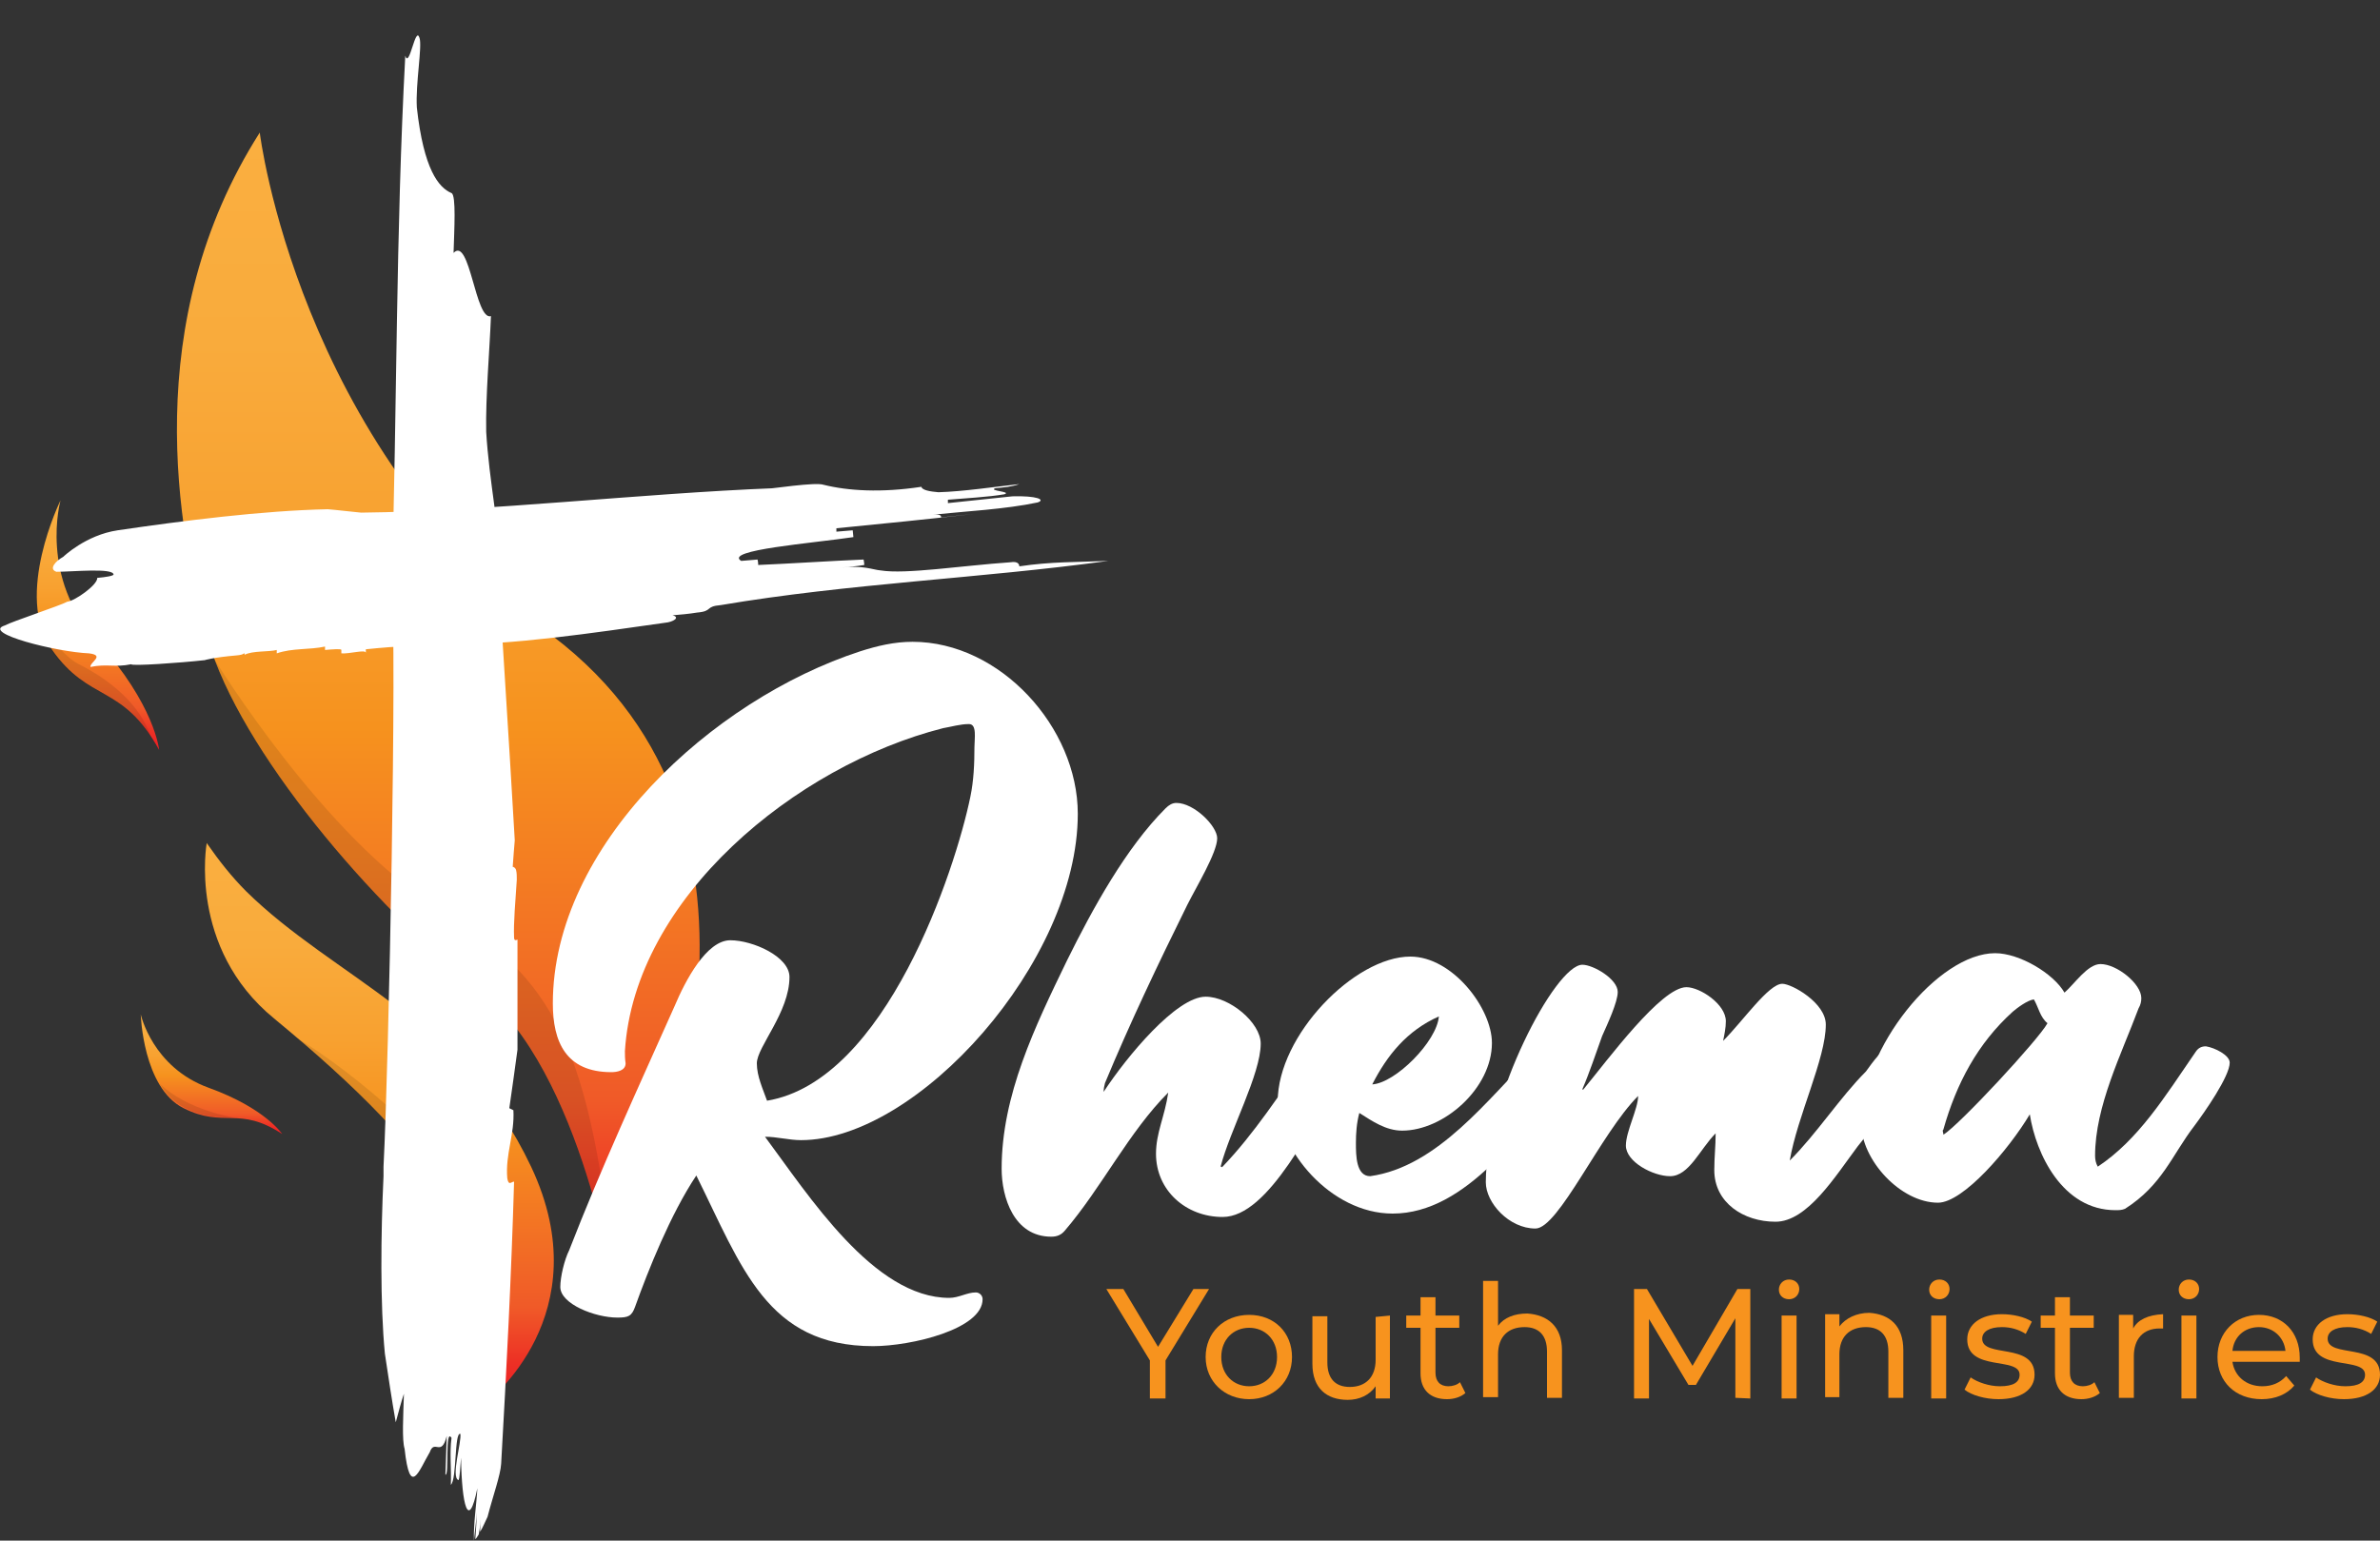
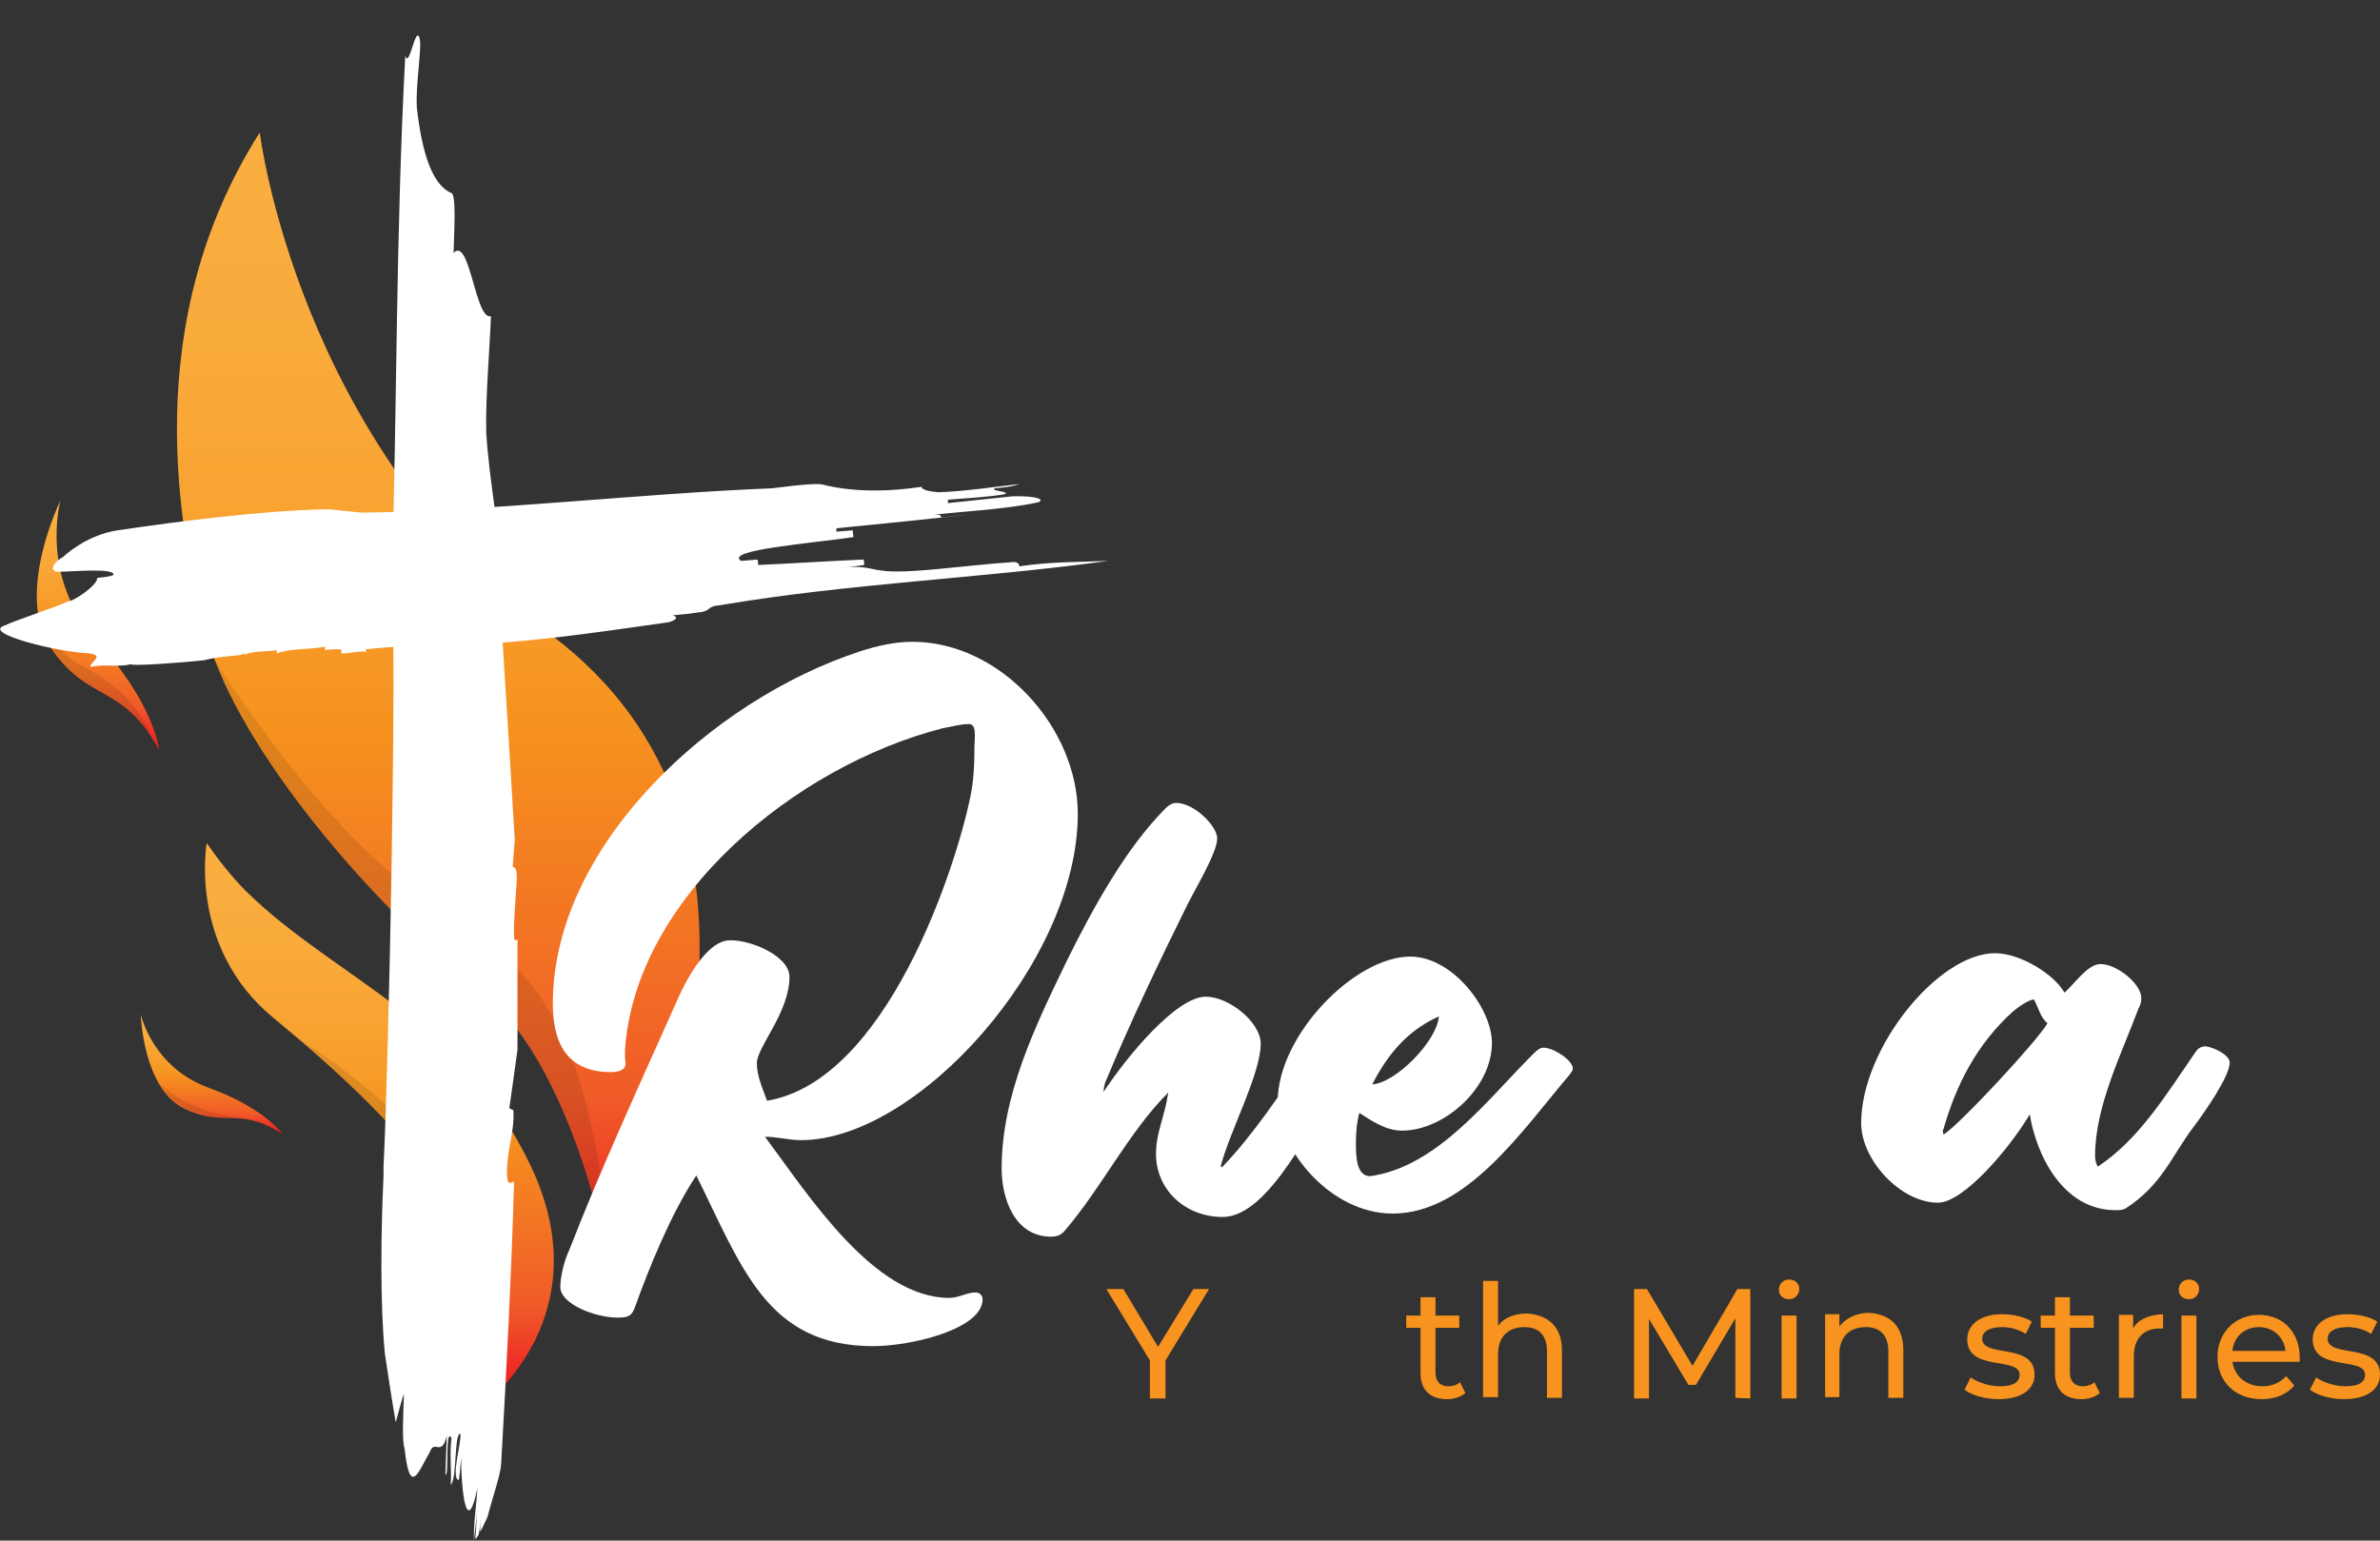
<svg xmlns="http://www.w3.org/2000/svg" version="1.1" id="Layer_3" x="0px" y="0px" viewBox="0 0 350 226.6" style="enable-background:new 0 0 350 226.6;" xml:space="preserve">
  <rect x="0" y="0" width="350" height="226.6" fill="#333333" stroke="none" />
  <style type="text/css">
	.st0{fill:#F7931E;}
	.st1{fill:url(#SVGID_1_);}
	.st2{fill:url(#SVGID_00000016753711868033431720000002734385172252933273_);}
	.st3{fill:url(#SVGID_00000109709349697984951350000000202687345029765032_);}
	.st4{fill:url(#SVGID_00000054236418064158506510000007161616104779937439_);}
	.st5{opacity:0.1;enable-background:new    ;}
	.st6{fill:none;}
	.st7{fill:#FFFFFF;}
</style>
  <g>
    <path class="st0" d="M171.4,200.1v5.6h-2.3v-5.6l-6.4-10.5h2.5l5.1,8.5l5.2-8.5h2.3L171.4,200.1L171.4,200.1z" />
-     <path class="st0" d="M177.3,199.6c0-3.6,2.7-6.2,6.4-6.2s6.3,2.6,6.3,6.2s-2.7,6.2-6.3,6.2S177.3,203.2,177.3,199.6z M187.8,199.6   c0-2.6-1.8-4.3-4.1-4.3s-4.1,1.7-4.1,4.3s1.8,4.3,4.1,4.3S187.8,202.2,187.8,199.6z" />
-     <path class="st0" d="M204.4,193.5v12.2h-2.1v-1.8c-0.9,1.3-2.4,2-4.1,2c-3.1,0-5.2-1.7-5.2-5.3v-7h2.2v6.8c0,2.4,1.2,3.6,3.3,3.6   c2.3,0,3.8-1.4,3.8-4v-6.3L204.4,193.5L204.4,193.5z" />
    <path class="st0" d="M215.5,204.9c-0.7,0.6-1.7,0.9-2.7,0.9c-2.5,0-3.9-1.4-3.9-3.8v-6.7h-2.1v-1.8h2.1v-2.7h2.2v2.7h3.5v1.8h-3.5   v6.6c0,1.3,0.7,2,1.9,2c0.6,0,1.3-0.2,1.7-0.6L215.5,204.9z" />
    <path class="st0" d="M229.7,198.6v7h-2.2v-6.8c0-2.4-1.2-3.6-3.3-3.6c-2.4,0-3.9,1.4-3.9,4v6.3h-2.2v-17.1h2.2v6.6   c0.9-1.2,2.4-1.8,4.3-1.8C227.6,193.4,229.7,195.1,229.7,198.6L229.7,198.6z" />
    <path class="st0" d="M255.2,205.6v-11.7l-5.8,9.8h-1.1l-5.8-9.7v11.7h-2.2v-16.1h1.9l6.7,11.3l6.6-11.3h1.9v16.1L255.2,205.6   L255.2,205.6z" />
    <path class="st0" d="M261.6,189.7c0-0.8,0.6-1.5,1.5-1.5s1.5,0.6,1.5,1.4s-0.6,1.5-1.5,1.5S261.6,190.5,261.6,189.7L261.6,189.7z    M262,193.5h2.2v12.2H262V193.5z" />
    <path class="st0" d="M279.9,198.6v7h-2.2v-6.8c0-2.4-1.2-3.6-3.3-3.6c-2.4,0-3.9,1.4-3.9,4v6.3h-2.1v-12.2h2.1v1.8   c0.9-1.2,2.5-2,4.4-2C277.9,193.3,279.9,195,279.9,198.6z" />
-     <path class="st0" d="M283.7,189.7c0-0.8,0.6-1.5,1.5-1.5s1.5,0.6,1.5,1.4s-0.6,1.5-1.5,1.5S283.7,190.5,283.7,189.7L283.7,189.7z    M284,193.5h2.2v12.2H284V193.5z" />
    <path class="st0" d="M288.9,204.4l0.9-1.8c1,0.7,2.7,1.3,4.3,1.3c2,0,2.9-0.6,2.9-1.7c0-2.7-7.7-0.4-7.7-5.2c0-2.2,2-3.7,5.1-3.7   c1.6,0,3.4,0.4,4.4,1.1l-0.9,1.8c-1.1-0.7-2.3-1-3.5-1c-1.9,0-2.9,0.7-2.9,1.7c0,2.9,7.7,0.5,7.7,5.3c0,2.2-2,3.6-5.3,3.6   C291.9,205.8,289.9,205.2,288.9,204.4L288.9,204.4z" />
    <path class="st0" d="M308.8,204.9c-0.7,0.6-1.7,0.9-2.7,0.9c-2.5,0-3.9-1.4-3.9-3.8v-6.7h-2.1v-1.8h2.1v-2.7h2.2v2.7h3.5v1.8h-3.5   v6.6c0,1.3,0.7,2,1.9,2c0.6,0,1.3-0.2,1.7-0.6L308.8,204.9z" />
    <path class="st0" d="M318.1,193.3v2.1c-0.2,0-0.3,0-0.5,0c-2.4,0-3.8,1.5-3.8,4.1v6.1h-2.2v-12.2h2.1v2   C314.4,194.1,315.9,193.4,318.1,193.3L318.1,193.3z" />
    <path class="st0" d="M320.4,189.7c0-0.8,0.6-1.5,1.5-1.5s1.5,0.6,1.5,1.4s-0.6,1.5-1.5,1.5S320.4,190.5,320.4,189.7L320.4,189.7z    M320.8,193.5h2.2v12.2h-2.2V193.5z" />
    <path class="st0" d="M338.2,200.3h-9.9c0.3,2.1,2,3.6,4.4,3.6c1.4,0,2.6-0.5,3.5-1.5l1.2,1.4c-1.1,1.3-2.8,2-4.8,2   c-3.9,0-6.5-2.6-6.5-6.2s2.6-6.2,6.1-6.2s6,2.5,6,6.3C338.2,199.8,338.2,200.1,338.2,200.3L338.2,200.3z M328.3,198.7h7.8   c-0.2-2-1.8-3.5-3.9-3.5S328.5,196.6,328.3,198.7L328.3,198.7z" />
    <path class="st0" d="M339.7,204.4l0.9-1.8c1,0.7,2.7,1.3,4.3,1.3c2,0,2.9-0.6,2.9-1.7c0-2.7-7.7-0.4-7.7-5.2c0-2.2,2-3.7,5.1-3.7   c1.6,0,3.4,0.4,4.4,1.1l-0.9,1.8c-1.1-0.7-2.3-1-3.5-1c-1.9,0-2.9,0.7-2.9,1.7c0,2.9,7.7,0.5,7.7,5.3c0,2.2-2,3.6-5.3,3.6   C342.7,205.8,340.7,205.2,339.7,204.4L339.7,204.4z" />
  </g>
  <g>
    <linearGradient id="SVGID_1_" gradientUnits="userSpaceOnUse" x1="-675.464" y1="-504.876" x2="-675.464" y2="-333.276" gradientTransform="matrix(-1 0 0 1 -611.038 524.409)">
      <stop offset="0" style="stop-color:#FAAF40" />
      <stop offset="0.18" style="stop-color:#F9AB3C" />
      <stop offset="0.35" style="stop-color:#F8A130" />
      <stop offset="0.51" style="stop-color:#F6921E" />
      <stop offset="0.83" style="stop-color:#F05A28" />
      <stop offset="0.93" style="stop-color:#ED3025" />
      <stop offset="1" style="stop-color:#EC1C24" />
    </linearGradient>
    <path class="st1" d="M90.6,191.1c0,0-4.8-33.6-20.3-45.7s-35.1-35.2-39.7-51.3C26,78,20.5,47.3,38.2,19.5c0,0,5.5,45.6,43,74   S97.7,172.6,90.6,191.1L90.6,191.1z" />
    <linearGradient id="SVGID_00000153695853549831470020000001622618396054204333_" gradientUnits="userSpaceOnUse" x1="-625.413" y1="-450.816" x2="-625.413" y2="-414.116" gradientTransform="matrix(-1 0 0 1 -611.038 524.409)">
      <stop offset="0" style="stop-color:#FAAF40" />
      <stop offset="0.18" style="stop-color:#F9AB3C" />
      <stop offset="0.35" style="stop-color:#F8A130" />
      <stop offset="0.51" style="stop-color:#F6921E" />
      <stop offset="0.83" style="stop-color:#F05A28" />
      <stop offset="0.93" style="stop-color:#ED3025" />
      <stop offset="1" style="stop-color:#EC1C24" />
    </linearGradient>
    <path style="fill:url(#SVGID_00000153695853549831470020000001622618396054204333_);" d="M23.4,110.3c0,0-0.6-6.6-9.1-16   c-8.6-9.4-5.4-20.7-5.4-20.7S2,87.6,7.6,95.5C13.1,103.4,18,100.5,23.4,110.3z" />
    <linearGradient id="SVGID_00000134230458451434485240000007655974653268892342_" gradientUnits="userSpaceOnUse" x1="-642.109" y1="-375.196" x2="-642.109" y2="-357.596" gradientTransform="matrix(-1 0 0 1 -611.038 524.409)">
      <stop offset="0" style="stop-color:#FAAF40" />
      <stop offset="0.18" style="stop-color:#F9AB3C" />
      <stop offset="0.35" style="stop-color:#F8A130" />
      <stop offset="0.51" style="stop-color:#F6921E" />
      <stop offset="0.83" style="stop-color:#F05A28" />
      <stop offset="0.93" style="stop-color:#ED3025" />
      <stop offset="1" style="stop-color:#EC1C24" />
    </linearGradient>
    <path style="fill:url(#SVGID_00000134230458451434485240000007655974653268892342_);" d="M41.5,166.8c0,0-2.5-3.8-10.8-6.8   s-10-10.8-10-10.8S21,160,27,163C33,166,35.1,162.6,41.5,166.8L41.5,166.8z" />
    <linearGradient id="SVGID_00000127751454914056634510000017542981147480713396_" gradientUnits="userSpaceOnUse" x1="-666.799" y1="-400.376" x2="-666.799" y2="-318.176" gradientTransform="matrix(-1 0 0 1 -611.038 524.409)">
      <stop offset="0" style="stop-color:#FAAF40" />
      <stop offset="0.18" style="stop-color:#F9AB3C" />
      <stop offset="0.35" style="stop-color:#F8A130" />
      <stop offset="0.51" style="stop-color:#F6921E" />
      <stop offset="0.83" style="stop-color:#F05A28" />
      <stop offset="0.93" style="stop-color:#ED3025" />
      <stop offset="1" style="stop-color:#EC1C24" />
    </linearGradient>
    <path style="fill:url(#SVGID_00000127751454914056634510000017542981147480713396_);" d="M71.6,206.2c0,0,16.8-12.8,6.5-34.6   s-28.9-27.7-41.9-40.5c-2.1-2.1-4-4.5-5.8-7.1c0,0-2.8,15.4,9.9,25.8C64.9,170.1,74.9,184.6,71.6,206.2L71.6,206.2z" />
    <path class="st5" d="M43.7,152.7L43.7,152.7c0,0,12.2,7.1,23.3,20.2c10.7,12.6,4.6,33.4,4.6,33.4C74.8,185.6,65.8,171.5,43.7,152.7   L43.7,152.7z" />
    <path class="st5" d="M70.3,145.4C55.7,134,37.6,113,31.6,97.1c0.1,0.1,16.1,26.2,32.9,36.5C81.3,143.9,87,153,90.6,191   C90.6,191.1,85.8,157.5,70.3,145.4L70.3,145.4z" />
    <path class="st5" d="M7.4,95.5c-0.9-1.4-1.5-2.9-1.9-4.5c0.1,0.2,3.4,5.4,6.1,6.7c4.6,2.3,9,5.9,10.6,10.7l0,0   C17.3,100.9,12.7,102.9,7.4,95.5L7.4,95.5z" />
    <path class="st5" d="M34.5,164.4L34.5,164.4c-2.2-0.1-4.3,0.1-7.4-1.5c-1.5-0.8-2.7-2-3.6-3.5C27.5,163.3,34.5,164.4,34.5,164.4z" />
  </g>
  <g>
    <line class="st6" x1="64" y1="226.2" x2="69.8" y2="5.7" />
    <path class="st7" d="M75.6,173.8c-0.4,0-0.8,0.7-1-0.5c-0.3-3.6,1.1-6.4,0.9-10c-0.2-0.1-0.4-0.2-0.6-0.3c0.4-2.8,0.8-5.6,1.2-8.6   c0-5.4,0-10.8,0-16.2c-0.2,0.1-0.5,0.2-0.5-0.3c-0.1-2.2,0.2-5.3,0.4-8.5c0-0.5,0-1-0.1-1.4c-0.1-0.4-0.4-0.5-0.5-0.5   c0.1-1.5,0.2-2.7,0.3-3.9c-0.9-15.8-2-31.8-3-49.2c-0.5-3.7-1-7.4-1.2-10.9c-0.1-5.2,0.5-11.9,0.7-17c-2.3,0.7-3.1-11.8-5.5-9.3   c0.1-3.4,0.4-8.5-0.3-8.8c-1.9-0.8-4.1-3.5-5.1-12.6c-0.2-3.5,0.8-8.9,0.4-10.2c-0.6-2-1.5,4.6-2.1,2.6c-1.4,26.2-1.2,51.6-2,78   c0.8,9-0.4,69.8-1.2,85.4c0,0.5,0,1,0,1.4c-0.4,8.5-0.5,18.9,0.2,26.1c0.5,3.3,1,6.7,1.6,10.1c0.4-1.5,0.8-3,1.2-4.2   c-0.1,3.4-0.3,6.8,0.1,8.1c0.8,7.3,2.1,3.2,3.7,0.5c0.7-2,1.7,0.8,2.5-2.4c-0.1,2.3-0.1,3.4-0.2,5.7c0.6,0.3-0.1-7,0.9-5.4   c-0.3,2.2,0,4.6-0.1,6.9c0.9-0.8,0.5-7.8,1.4-7.5c0.2,1.2-1.4,6.3-0.3,6.8c0.2,0.1,0.3-2.2,0.4-3.3c0.1,7,1.1,10.9,2.4,4.5   c-0.1,2.2-0.6,5.3-0.5,7.7l0,0c0.1-1.2,0.4-3.2,0.4-4.2c0,1.3-0.1,2.6-0.2,4c0.2-0.2,0.3-0.4,0.5-0.7c0.2-1,0.3-2,0.3-3   c0,0.9-0.1,1.8-0.1,2.6c0.4-0.6,0.7-1.4,1.1-2.2c0.8-3.1,1.9-6.1,2-7.8C74.5,201.3,75.2,187.5,75.6,173.8L75.6,173.8z" />
    <line class="st6" x1="0.6" y1="90.7" x2="162.3" y2="74.3" />
    <path class="st7" d="M110.4,72.2c1.2-0.1,2.4-0.2,3.6-0.4c-20.3,0.8-41.7,3.4-60.9,3.6c-1.2-0.1-3.6-0.4-4.9-0.5   c-9.6,0.2-21.4,1.7-30.9,3.1c-4.7,0.7-8,3.9-8,3.9c-1.1,0.6-2.2,1.8-1,2.2c2.4,0,8.3-0.6,8.4,0.4c0,0.2-1.2,0.4-2.4,0.5   c0.1,1-3.3,3.4-4.4,3.5c-1.1,0.6-8.1,2.9-9.2,3.5c-3.5,1.1,7.6,3.9,12.4,4.1c2.4,0.3,0.1,1.3,0.2,2c2.4-0.5,3.6,0.1,6-0.4   c0,0.3,7.2-0.2,10.8-0.6c0,0,1.2-0.4,4.7-0.7c1.2-0.1,1.2-0.4,1.1-0.6c0,0.2,0,0.3,0.1,0.5c1.1-0.6,3.6-0.4,4.7-0.7   c0,0.2,0,0.3,0,0.5c2.3-0.8,4.8-0.5,7.1-1c0,0.2,0,0.3,0,0.5c1.2-0.1,2.4-0.2,2.4,0s0,0.3,0,0.5c1.2,0.1,3.5-0.6,3.6-0.1   c0-0.2,0-0.3,0-0.5c4.8-0.5,8.4-0.6,11.9-0.7c9.6,0.1,21.5-1.7,32.1-3.2c1.2-0.1,2.3-0.8,1.1-1.1c1.2-0.1,2.4-0.2,3.6-0.4   c2.4-0.2,1.1-0.9,3.5-1.1c18.9-3.2,38-3.9,57-6.5c-4.8,0.2-8.4,0.1-13.1,0.8c0-0.2-0.1-0.8-1.3-0.6c-7.2,0.5-15.4,1.8-19.1,1.2   c-1.2-0.1-2.5-0.8-6-0.4c1.2-0.1,2.4-0.2,3.6-0.4c0-0.3-0.1-0.8-0.1-0.8c-4.8,0.2-10.8,0.6-15.5,0.8c0,0,0-0.5-0.1-0.8l-2.4,0.2   c-2.6-1.6,10.5-2.6,16.5-3.5c0-0.2-0.1-0.8-0.1-1l-2.4,0.2v-0.5c7.1-0.7,13.1-1.3,20.2-2.1c-1.2,0.1-3.6,0.4-4.8,0.5   c0-0.2,0-0.5-1.2-0.4c4.8-0.5,10.7-0.8,15.4-1.8c1.2-0.4-0.1-1-3.7-0.9c-3.6,0.4-5.9,0.6-9.5,1v-0.5c2.4-0.2,6-0.4,8.3-0.8   c1.2-0.4-2.5-0.5-1.3-0.9c1.2-0.1,2.4-0.2,3.5-0.6c-3.6,0.4-8.3,1.1-11.9,1.2c-1.2-0.1-2.4-0.3-2.5-0.8c-5.9,0.9-10.8,0.6-14.4-0.3   C119.9,70.9,114,71.8,110.4,72.2L110.4,72.2z" />
  </g>
  <g>
    <path class="st7" d="M142.7,117.2c0.5-2.4,0.6-4.9,0.6-7.3c0-1.3,0.4-3.4-0.8-3.4c-1.3,0-2.6,0.4-3.8,0.6   c-21.7,5.5-45.4,25-46.8,47.5c0,0.6,0,1.1,0.1,1.8c0,1.1-1.3,1.3-2.1,1.3c-6.7,0-8.6-4.5-8.6-10.1c0-23.2,23.4-44.7,45.2-51.8   c2.5-0.8,5-1.4,7.7-1.4c12.9,0,24.3,12.6,24.3,25.3c0,21.8-23.6,48-40.7,48c-1.8,0-3.5-0.5-5.3-0.5c6.4,8.6,16,23.7,27.1,23.7   c1.4,0,2.6-0.8,3.9-0.8c0.5,0,1,0.4,1,1c0,4.4-10.5,6.9-16.1,6.9c-15.6,0-19.3-11.6-26-25.1c-3.8,5.7-7.1,14-9,19.3   c-0.5,1.4-1,1.6-2.6,1.6c-3.3,0-8.4-2-8.4-4.5c0-1.5,0.6-4,1.3-5.4c4.7-12.1,10.1-23.8,15.5-35.9c1.6-3.8,4.7-9.7,8.2-9.7   c3.3,0,8.7,2.4,8.7,5.4c0,5.2-4.8,10.3-4.8,12.7c0,1.9,0.9,3.8,1.5,5.5C130.3,159,140.5,127.9,142.7,117.2L142.7,117.2z" />
    <path class="st7" d="M192.3,155.1c0.5-0.8,1-1.1,1.5-1.1c0.9,0,4.2,1.8,4.2,2.8c0,0.2-0.1,0.5-0.2,0.8c-4.9,7.8-11.2,21.4-18,21.4   c-5.4,0-9.8-3.9-9.8-9.3c0-3.1,1.3-5.5,1.8-9c-5.8,5.8-9.8,14-15.2,20.3c-0.5,0.6-1.1,0.9-2,0.9c-5.5,0-7.3-5.8-7.3-10   c0-10.8,4.9-20.9,9.6-30.6c3.8-7.7,8.7-16.6,14.5-22.4c0.5-0.5,1-0.8,1.6-0.8c2.6,0,6,3.4,6,5.2c0,2.1-3.1,7.2-4.4,9.8   c-4.3,8.7-8.4,17.3-12.1,26.2c-0.1,0.4-0.2,0.8-0.2,1.3c3.4-5.2,10.7-14,15-14c3.5,0,8.1,3.8,8.1,6.9c0,4.5-4.5,12.7-5.9,18.1   c0.1,0,0.2,0,0.2,0.1C184.5,166.7,188.2,160.9,192.3,155.1L192.3,155.1z" />
    <path class="st7" d="M199.4,168.1c0,1.8,0,4.9,2.1,4.9c10-1.4,17.4-11.5,24.1-18.1c0.5-0.5,0.9-0.8,1.4-0.8c1.4,0,4.3,1.8,4.3,3.1   c0,0.2-0.2,0.5-0.5,0.9c-6.9,8.1-15.1,20.4-26,20.4c-9.2,0-16.9-9.5-16.9-16.5c0-9.7,11.3-21.3,19.5-21.3c6.2,0,12,7.6,12,12.7   c0,6.7-7.1,12.9-13.2,12.9c-2.4,0-4.4-1.4-6.3-2.6C199.5,165.2,199.4,166.7,199.4,168.1L199.4,168.1z M201.8,159.5   c3.4-0.2,9.5-6.3,9.8-10C206.9,151.6,204,155.2,201.8,159.5z" />
-     <path class="st7" d="M248,145.2c2,0,5.8,2.5,5.8,5c0,1-0.2,1.9-0.4,2.9c2.9-2.9,6.7-8.4,8.7-8.4c1.4,0,6.4,2.8,6.4,6   c0,5-4.2,13.5-5.3,20c4-4,7.4-9.3,11.2-13.1c1-1.4,2.6-3.6,3.6-3.6c1.8,0,3.8,2.1,3.8,2.6c0,2.3-6.4,9.1-8.6,12   c-3.3,4.4-7.4,11.1-12.1,11.1s-9-2.8-9-7.6c0-1.9,0.2-3.5,0.2-5.4c-2.3,2.3-3.9,6.3-6.7,6.3c-2.5,0-6.5-2.1-6.5-4.5   c0-2.1,1.8-5.4,1.8-7.3c-5.5,5.5-11.7,19.5-15.1,19.5c-3.9,0-7.3-3.8-7.3-6.8c0-12.4,10.2-32,14.2-32c1.6,0,5.2,2.1,5.2,4   c0,1.5-1.5,4.7-2.3,6.5c-0.9,2.5-1.9,5.5-2.9,7.8l0.1,0.1C236.5,155.8,244.3,145.2,248,145.2L248,145.2z" />
    <path class="st7" d="M308.9,141.8c2.4,0,6,2.9,6,5c0,0.5-0.1,1-0.4,1.5c-2.5,6.7-6.4,14.4-6.4,21.7c0,0.5,0.1,1.1,0.4,1.6   c6-4,9.8-10.2,14.4-16.9c0.4-0.6,0.9-0.8,1.5-0.8c1.3,0.2,3.5,1.3,3.5,2.4c0,2-3.7,7.3-5.2,9.3c-3.3,4.3-4.7,8.7-10.2,12.2   c-0.5,0.2-0.9,0.2-1.4,0.2c-7.8,0-11.7-8.3-12.6-14.1c-3.1,5.2-9.8,13-13.5,13c-5.5,0-11.3-6.3-11.3-11.7c0-11,11.3-25,19.7-25   c3.6,0,8.6,3,10.2,5.8C305.1,144.7,307,141.8,308.9,141.8L308.9,141.8z M296,148.8c-5.2,4.7-8.3,10.6-10.2,17.3   c0,0.1-0.1,0.1-0.1,0.2c0,0.2,0.1,0.4,0.1,0.6c2.4-1.5,14-14,15.3-16.4c-1.1-0.9-1.3-2.3-2-3.5C298.2,147.1,296.7,148.2,296,148.8   L296,148.8z" />
  </g>
</svg>